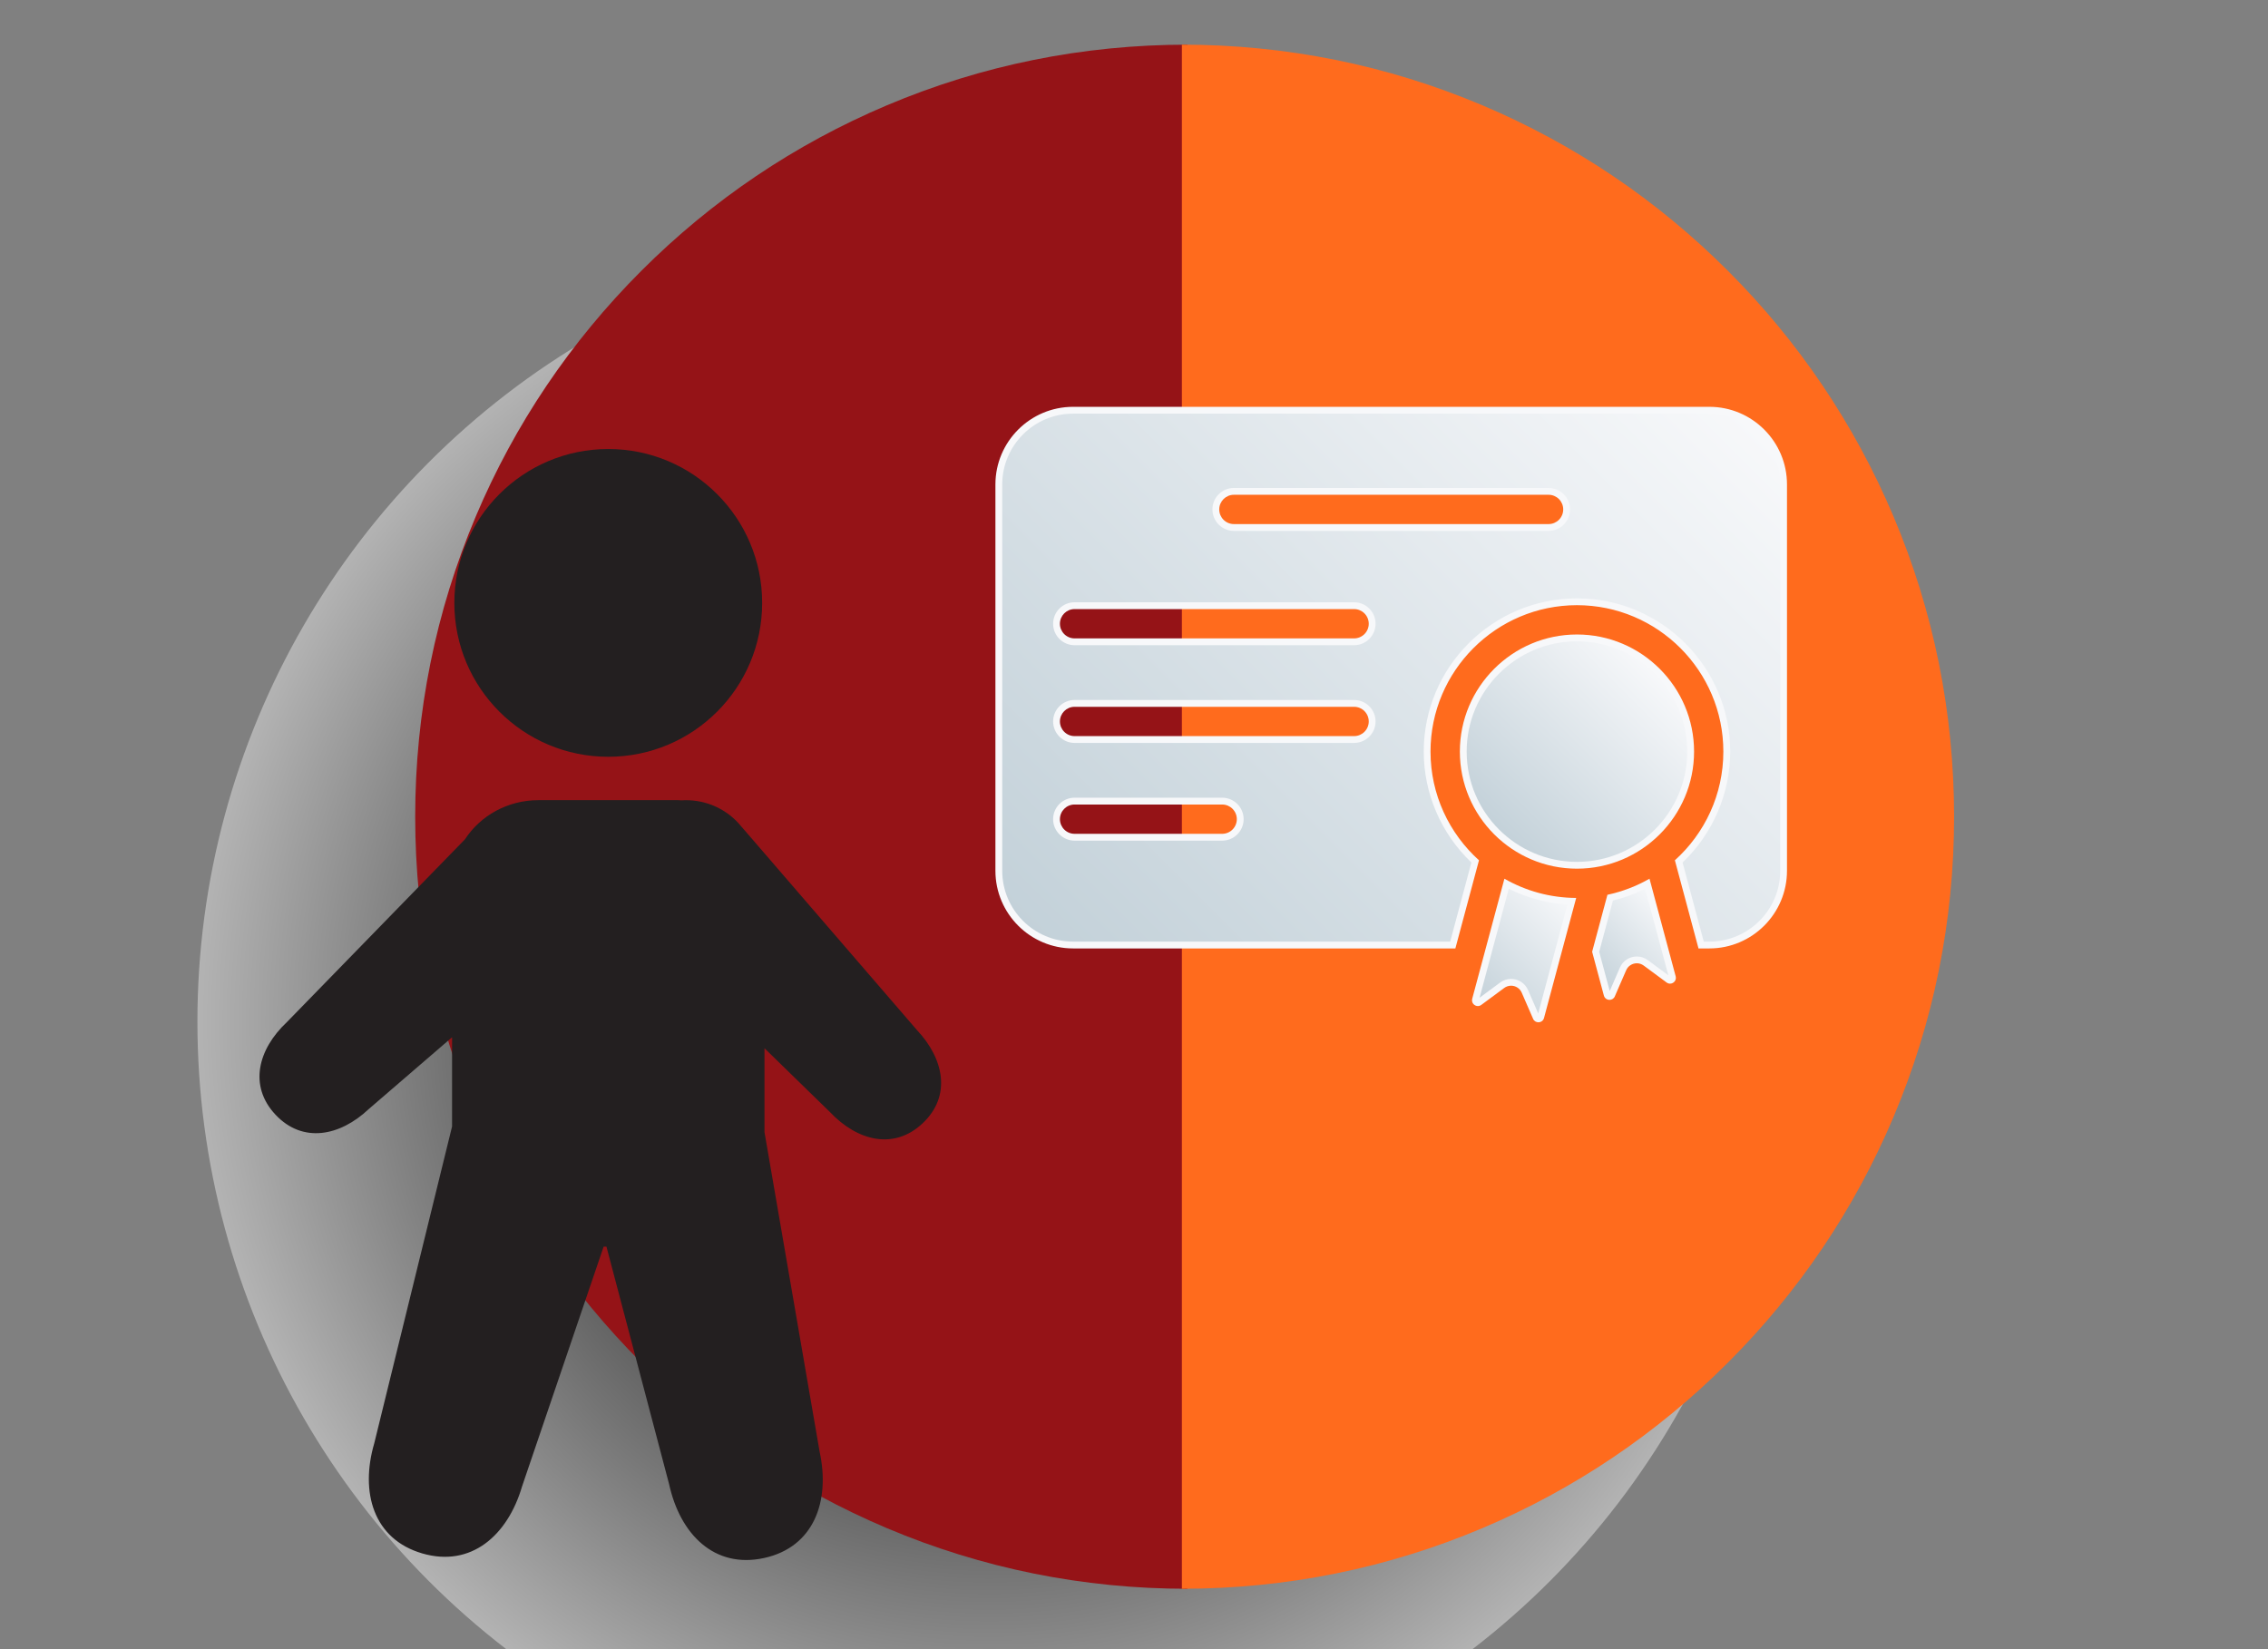
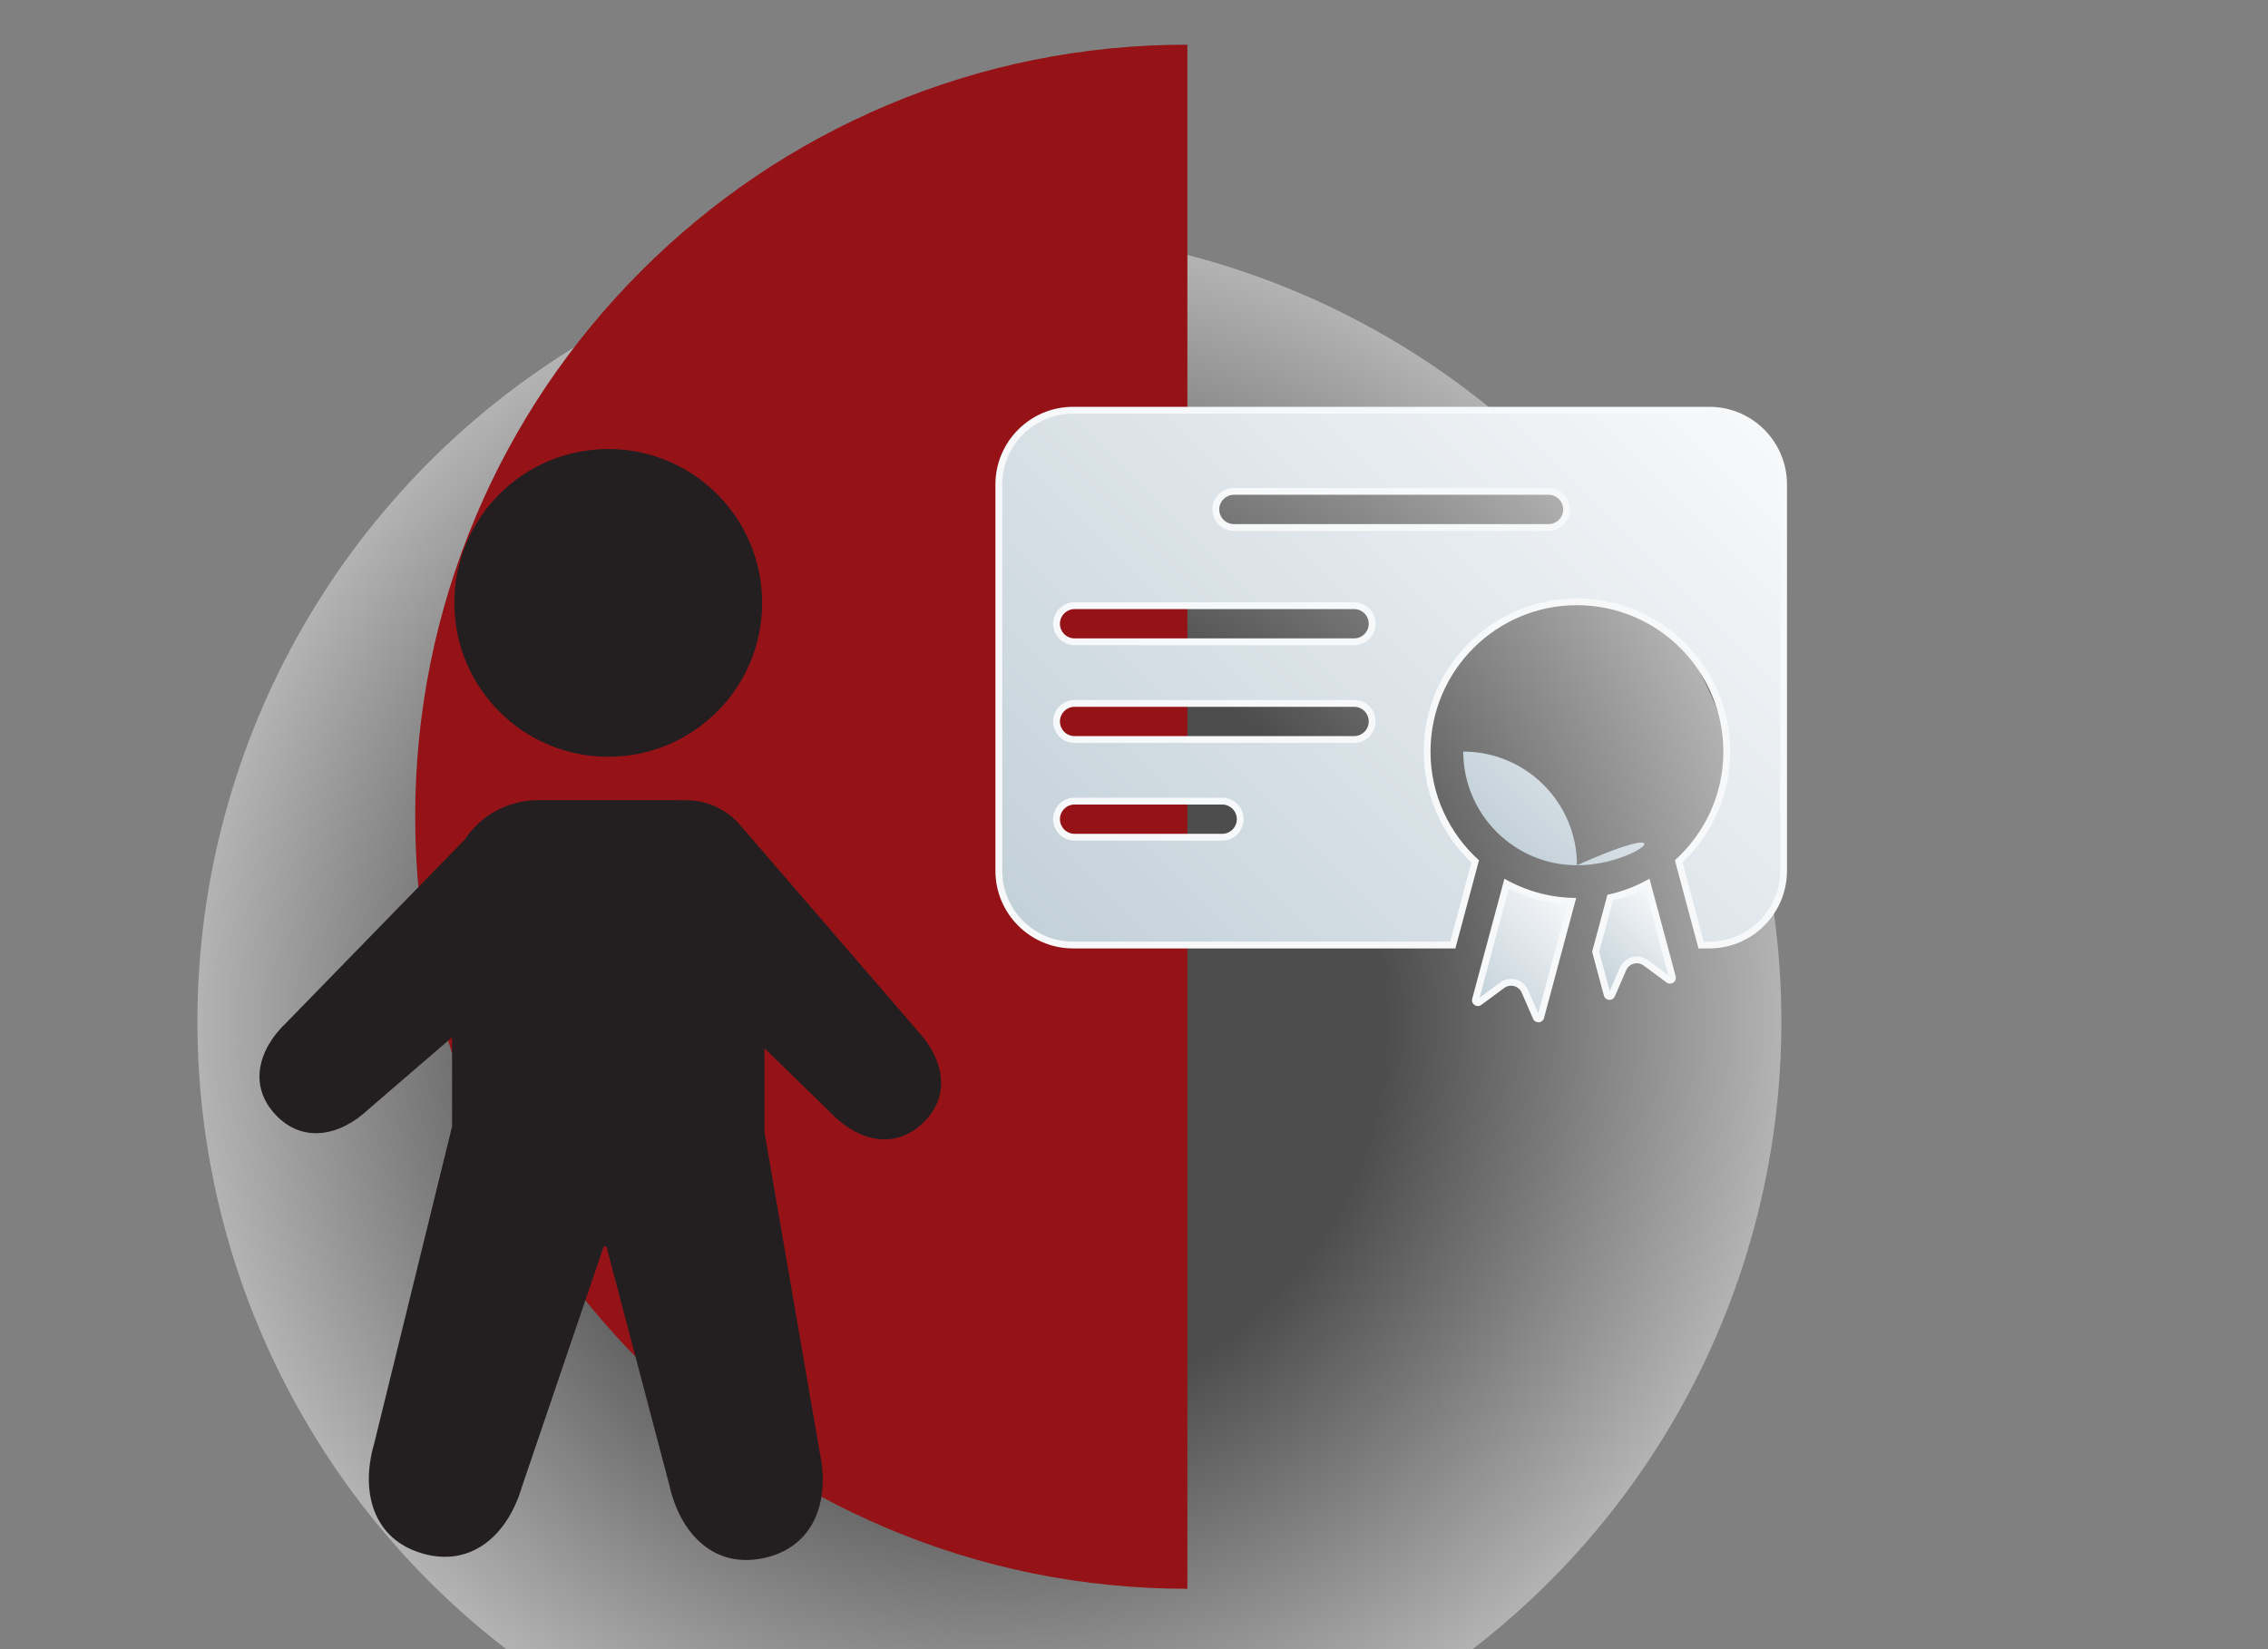
<svg xmlns="http://www.w3.org/2000/svg" version="1.1" id="Capa_1" x="0px" y="0px" viewBox="0 0 825 600" style="enable-background:new 0 0 825 600;" xml:space="preserve">
  <rect x="0" y="0" width="825" height="600" fill="#808080" stroke="none" />
  <style type="text/css">
	.st0{opacity:0.4;fill:url(#SVGID_1_);}
	.st1{opacity:0.4;fill:url(#SVGID_2_);}
	.st2{opacity:0.4;fill:url(#SVGID_3_);}
	.st3{fill:#951317;}
	.st4{fill:#FF6B1D;}
	.st5{fill:url(#SVGID_4_);}
	.st6{fill:#F7F8FA;}
	.st7{fill:url(#SVGID_5_);}
	.st8{fill:url(#SVGID_6_);}
	.st9{fill:url(#SVGID_7_);}
	.st10{fill:#231F20;}
	.st11{fill-rule:evenodd;clip-rule:evenodd;fill:url(#SVGID_8_);}
	.st12{fill-rule:evenodd;clip-rule:evenodd;}
	.st13{fill:#FFFFFF;}
	.st14{fill-rule:evenodd;clip-rule:evenodd;fill:url(#SVGID_9_);}
</style>
  <radialGradient id="SVGID_1_" cx="359.897" cy="371.714" r="288.092" gradientUnits="userSpaceOnUse">
    <stop offset="0.5" style="stop-color:#000000" />
    <stop offset="1" style="stop-color:#FFFFFF" />
  </radialGradient>
  <circle class="st0" cx="359.9" cy="371.71" r="288.09" />
  <g>
    <path class="st3" d="M151.03,297.14c0,37.92,7.43,74.71,22.07,109.33c14.15,33.45,34.4,63.49,60.2,89.29   c25.8,25.8,55.84,46.05,89.29,60.2c34.62,14.65,71.41,22.07,109.33,22.07V16.25c-37.92,0-74.71,7.43-109.33,22.07   c-33.45,14.15-63.49,34.4-89.29,60.2c-25.8,25.8-46.05,55.84-60.2,89.29C158.46,222.44,151.03,259.22,151.03,297.14z" />
-     <path class="st4" d="M710.81,297.14c0-37.92-7.43-74.71-22.07-109.33c-14.15-33.45-34.4-63.49-60.2-89.29   c-25.8-25.8-55.84-46.05-89.29-60.2c-34.62-14.65-71.41-22.07-109.33-22.07v561.78c37.92,0,74.71-7.43,109.33-22.07   c33.45-14.15,63.49-34.4,89.29-60.2c25.8-25.8,46.05-55.84,60.2-89.29C703.38,371.85,710.81,335.07,710.81,297.14z" />
  </g>
  <g>
    <g>
      <linearGradient id="SVGID_2_" gradientUnits="userSpaceOnUse" x1="536.279" y1="363.846" x2="571.986" y2="328.139">
        <stop offset="4.300000e-07" style="stop-color:#C3D1D9" />
        <stop offset="1" style="stop-color:#F7F8FA" />
      </linearGradient>
      <path style="fill:url(#SVGID_2_);" d="M559.61,370.69c-0.17,0-0.59-0.05-0.79-0.53l-4.13-9.5c-0.87-2-2.84-3.28-5.02-3.28    c-1.17,0-2.29,0.37-3.24,1.07l-8.33,6.16c-0.16,0.12-0.33,0.18-0.51,0.18l0,0c-0.27,0-0.54-0.14-0.72-0.36    c-0.17-0.21-0.21-0.47-0.14-0.74l11.29-42.14c7.29,3.89,15.43,6.08,23.72,6.36l-11.29,42.14    C560.33,370.52,559.94,370.69,559.61,370.69z" />
      <path class="st6" d="M548.83,323.35c6.64,3.31,13.91,5.26,21.33,5.72l-5.99,22.36l-4.63,17.29l-3.71-8.54    c-1.07-2.45-3.48-4.03-6.15-4.03c-1.44,0-2.81,0.45-3.98,1.31l-7.49,5.54l2.71-10.13L548.83,323.35 M547.24,319.69l-8.72,32.53h0    l-2.99,11.14c-0.39,1.46,0.77,2.67,2.05,2.67c0.42,0,0.85-0.13,1.25-0.42l8.33-6.16c0.76-0.56,1.64-0.83,2.5-0.83    c1.61,0,3.18,0.92,3.88,2.54l4.13,9.5c0.37,0.86,1.15,1.27,1.93,1.27c0.89,0,1.77-0.54,2.05-1.57l4.9-18.3l6.8-25.37    C563.87,326.65,554.95,324.11,547.24,319.69L547.24,319.69z" />
    </g>
    <g>
      <linearGradient id="SVGID_3_" gradientUnits="userSpaceOnUse" x1="544.4" y1="302.671" x2="602.865" y2="244.206">
        <stop offset="4.300000e-07" style="stop-color:#C3D1D9" />
        <stop offset="1" style="stop-color:#F7F8FA" />
      </linearGradient>
-       <path style="fill:url(#SVGID_3_);" d="M573.63,314.8c-22.81,0-41.36-18.55-41.36-41.36c0-22.81,18.55-41.36,41.36-41.36    c22.81,0,41.36,18.55,41.36,41.36C614.99,296.24,596.44,314.8,573.63,314.8z" />
-       <path class="st6" d="M573.63,233.32c22.12,0,40.12,18,40.12,40.12c0,22.12-18,40.12-40.12,40.12s-40.12-18-40.12-40.12    C533.51,251.32,551.51,233.32,573.63,233.32 M573.63,230.84c-23.49,0-42.6,19.11-42.6,42.6s19.11,42.6,42.6,42.6    s42.6-19.11,42.6-42.6S597.12,230.84,573.63,230.84L573.63,230.84z" />
+       <path style="fill:url(#SVGID_3_);" d="M573.63,314.8c-22.81,0-41.36-18.55-41.36-41.36c22.81,0,41.36,18.55,41.36,41.36C614.99,296.24,596.44,314.8,573.63,314.8z" />
    </g>
    <g>
      <linearGradient id="SVGID_4_" gradientUnits="userSpaceOnUse" x1="393.979" y1="358.625" x2="618.161" y2="134.443">
        <stop offset="4.300000e-07" style="stop-color:#C3D1D9" />
        <stop offset="1" style="stop-color:#F7F8FA" />
      </linearGradient>
      <path class="st5" d="M618.81,343.82l-8.15-30.42c11.12-10.31,17.48-24.83,17.48-39.96c0-30.05-24.45-54.5-54.5-54.5    c-30.05,0-54.5,24.45-54.5,54.5c0,15.13,6.36,29.65,17.48,39.96l-8.15,30.42H390.34c-14.89,0-27.01-12.12-27.01-27.01V176.26    c0-14.89,12.12-27.01,27.01-27.01H621.8c14.89,0,27.01,12.12,27.01,27.01v140.55c0,14.89-12.12,27.01-27.01,27.01H618.81z     M390.89,291.46c-3.62,0-6.57,2.95-6.57,6.57c0,3.62,2.95,6.57,6.57,6.57h53.68c3.62,0,6.57-2.95,6.57-6.57    c0-3.62-2.95-6.57-6.57-6.57H390.89z M390.89,255.91c-3.62,0-6.57,2.95-6.57,6.57c0,3.62,2.95,6.57,6.57,6.57h101.67    c3.62,0,6.57-2.95,6.57-6.57c0-3.62-2.95-6.57-6.57-6.57H390.89z M390.89,220.36c-3.62,0-6.57,2.95-6.57,6.57    c0,3.62,2.95,6.57,6.57,6.57h101.67c3.62,0,6.57-2.95,6.57-6.57c0-3.62-2.95-6.57-6.57-6.57H390.89z M448.84,178.77    c-3.62,0-6.57,2.95-6.57,6.57c0,3.62,2.95,6.57,6.57,6.57H563.3c3.62,0,6.57-2.95,6.57-6.57c0-3.62-2.95-6.57-6.57-6.57H448.84z" />
      <path class="st6" d="M621.8,150.49c14.21,0,25.77,11.56,25.77,25.77v140.55c0,14.21-11.56,25.77-25.77,25.77h-2.04l-7.71-28.79    c11.03-10.51,17.33-25.13,17.33-40.35c0-30.74-25.01-55.74-55.74-55.74c-30.74,0-55.74,25.01-55.74,55.74    c0,15.22,6.3,29.84,17.33,40.35l-7.71,28.79H390.34c-14.21,0-25.77-11.56-25.77-25.77V176.26c0-14.21,11.56-25.77,25.77-25.77    H621.8 M448.84,193.15H563.3c4.31,0,7.81-3.5,7.81-7.81c0-4.31-3.5-7.81-7.81-7.81H448.84c-4.31,0-7.81,3.5-7.81,7.81    C441.03,189.64,444.53,193.15,448.84,193.15 M390.89,234.74h101.67c4.31,0,7.81-3.5,7.81-7.81c0-4.31-3.5-7.81-7.81-7.81H390.89    c-4.31,0-7.81,3.5-7.81,7.81C383.08,231.24,386.58,234.74,390.89,234.74 M390.89,270.29h101.67c4.31,0,7.81-3.5,7.81-7.81    c0-4.31-3.5-7.81-7.81-7.81H390.89c-4.31,0-7.81,3.5-7.81,7.81C383.08,266.78,386.58,270.29,390.89,270.29 M390.89,305.84h53.68    c4.31,0,7.81-3.5,7.81-7.81c0-4.31-3.5-7.81-7.81-7.81h-53.68c-4.31,0-7.81,3.5-7.81,7.81    C383.08,302.33,386.58,305.84,390.89,305.84 M621.8,148.01H390.34c-15.58,0-28.25,12.67-28.25,28.25v140.55    c0,15.58,12.67,28.25,28.25,28.25h139.06l8.59-32.07c-10.82-9.76-17.63-23.87-17.63-39.55c0-29.37,23.89-53.26,53.26-53.26    s53.26,23.89,53.26,53.26c0,15.68-6.81,29.8-17.63,39.55l8.59,32.07h3.94c15.58,0,28.25-12.67,28.25-28.25V176.26    C650.04,160.68,637.37,148.01,621.8,148.01L621.8,148.01z M448.84,190.67c-2.94,0-5.33-2.39-5.33-5.33c0-2.94,2.39-5.33,5.33-5.33    H563.3c2.95,0,5.33,2.39,5.33,5.33c0,2.95-2.39,5.33-5.33,5.33H448.84L448.84,190.67z M390.89,232.26c-2.94,0-5.33-2.39-5.33-5.33    c0-2.94,2.39-5.33,5.33-5.33h101.67c2.94,0,5.33,2.39,5.33,5.33c0,2.94-2.39,5.33-5.33,5.33H390.89L390.89,232.26z M390.89,267.81    c-2.94,0-5.33-2.39-5.33-5.33c0-2.94,2.39-5.33,5.33-5.33h101.67c2.94,0,5.33,2.39,5.33,5.33c0,2.95-2.39,5.33-5.33,5.33H390.89    L390.89,267.81z M390.89,303.36c-2.94,0-5.33-2.39-5.33-5.33c0-2.95,2.39-5.33,5.33-5.33h53.68c2.94,0,5.33,2.39,5.33,5.33    c0,2.94-2.39,5.33-5.33,5.33H390.89L390.89,303.36z" />
    </g>
    <g>
      <linearGradient id="SVGID_5_" gradientUnits="userSpaceOnUse" x1="580.476" y1="357.916" x2="608.043" y2="330.35">
        <stop offset="4.300000e-07" style="stop-color:#C3D1D9" />
        <stop offset="1" style="stop-color:#F7F8FA" />
      </linearGradient>
      <path class="st7" d="M585.47,362.53c-0.33,0-0.72-0.17-0.85-0.65l-4.18-15.61l5.27-19.68c4.72-1.07,9.26-2.76,13.53-5.05    l9.11,33.98c0.08,0.28,0.03,0.53-0.14,0.74c-0.17,0.22-0.45,0.36-0.72,0.36l0,0c-0.18,0-0.35-0.06-0.51-0.18l-8.33-6.16    c-0.95-0.7-2.07-1.07-3.24-1.07c-2.18,0-4.15,1.29-5.02,3.29l-4.13,9.49C586.06,362.46,585.68,362.53,585.47,362.53z" />
      <path class="st6" d="M598.44,323.35l5.99,22.35l2.45,9.14l-7.49-5.54c-1.16-0.86-2.54-1.31-3.98-1.31c-2.67,0-5.09,1.58-6.15,4.03    l-3.71,8.54l-3.83-14.28l5-18.65C590.77,326.65,594.7,325.21,598.44,323.35 M600.02,319.69c-4.7,2.69-9.86,4.69-15.31,5.85    l-5.56,20.73l4.27,15.93c0.28,1.03,1.16,1.57,2.05,1.57c0.78,0,1.56-0.41,1.93-1.27l4.13-9.5c0.71-1.62,2.27-2.54,3.88-2.54    c0.86,0,1.74,0.27,2.5,0.83l8.33,6.16c0.4,0.29,0.83,0.42,1.25,0.42c1.28,0,2.44-1.21,2.05-2.67l-2.72-10.15L600.02,319.69    L600.02,319.69z" />
    </g>
  </g>
  <g>
    <path class="st10" d="M277.24,219.34c0,30.93-25.06,55.99-55.98,55.99s-55.99-25.06-55.99-55.99c0-30.92,25.08-55.98,55.99-55.98   S277.24,188.41,277.24,219.34z" />
    <path class="st10" d="M333.59,374.81l-61.63-71.46l-2.1-2.42l-1.38-1.6c-5.54-5.91-13.18-8.65-20.67-8.15l-1.19-0.07h-50.73   c-11.3,0-21.2,5.71-26.74,14.23l-64.81,66.54c-10.49,9.86-13.97,23.18-4.11,33.68c9.88,10.5,23.4,7.83,33.88-2.04l30.33-26.14   v32.46l-28.3,115.25c-5.2,17.78-0.36,34.87,17.45,40.07c17.8,5.2,31.09-6.57,36.31-24.37l29.67-87.24h1.03L243.4,540   c3.96,18.12,16.4,30.8,34.53,26.84c18.12-3.95,24.15-20.64,20.2-38.76L278.09,411.9v-30.53l23.82,23.23   c9.9,10.47,23.23,13.95,33.7,4.08C346.12,398.81,343.44,385.3,333.59,374.81z" />
  </g>
</svg>